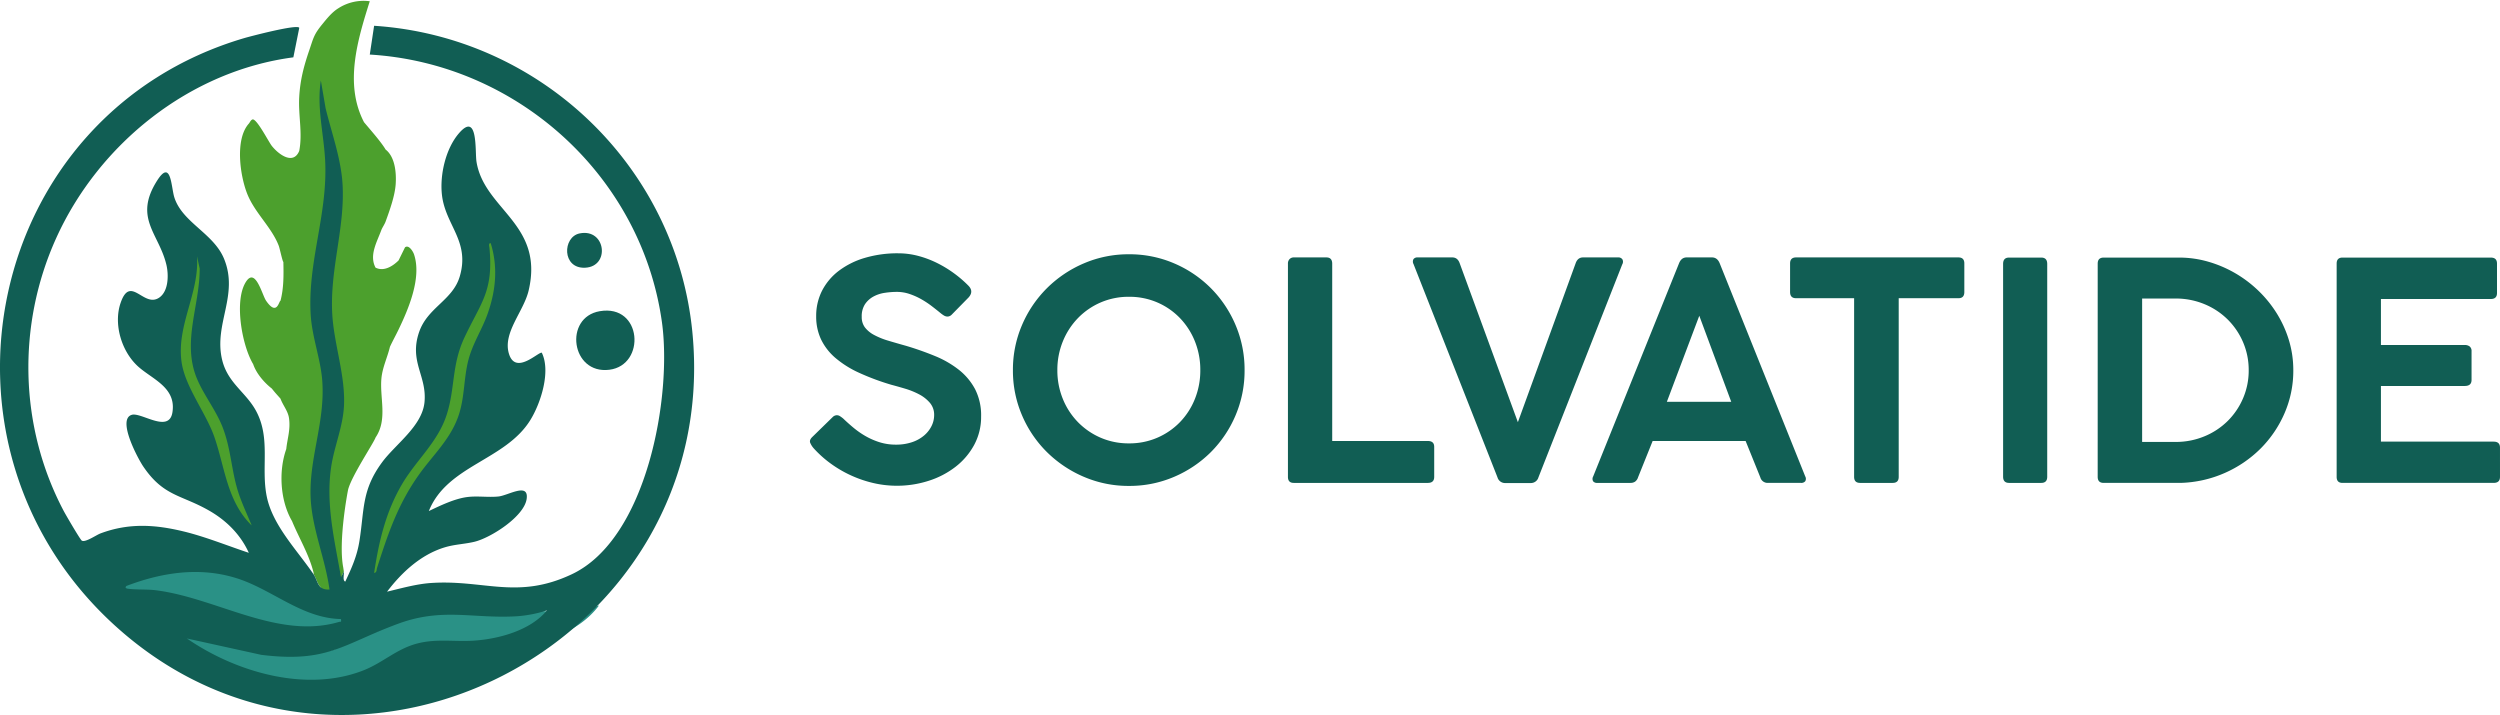
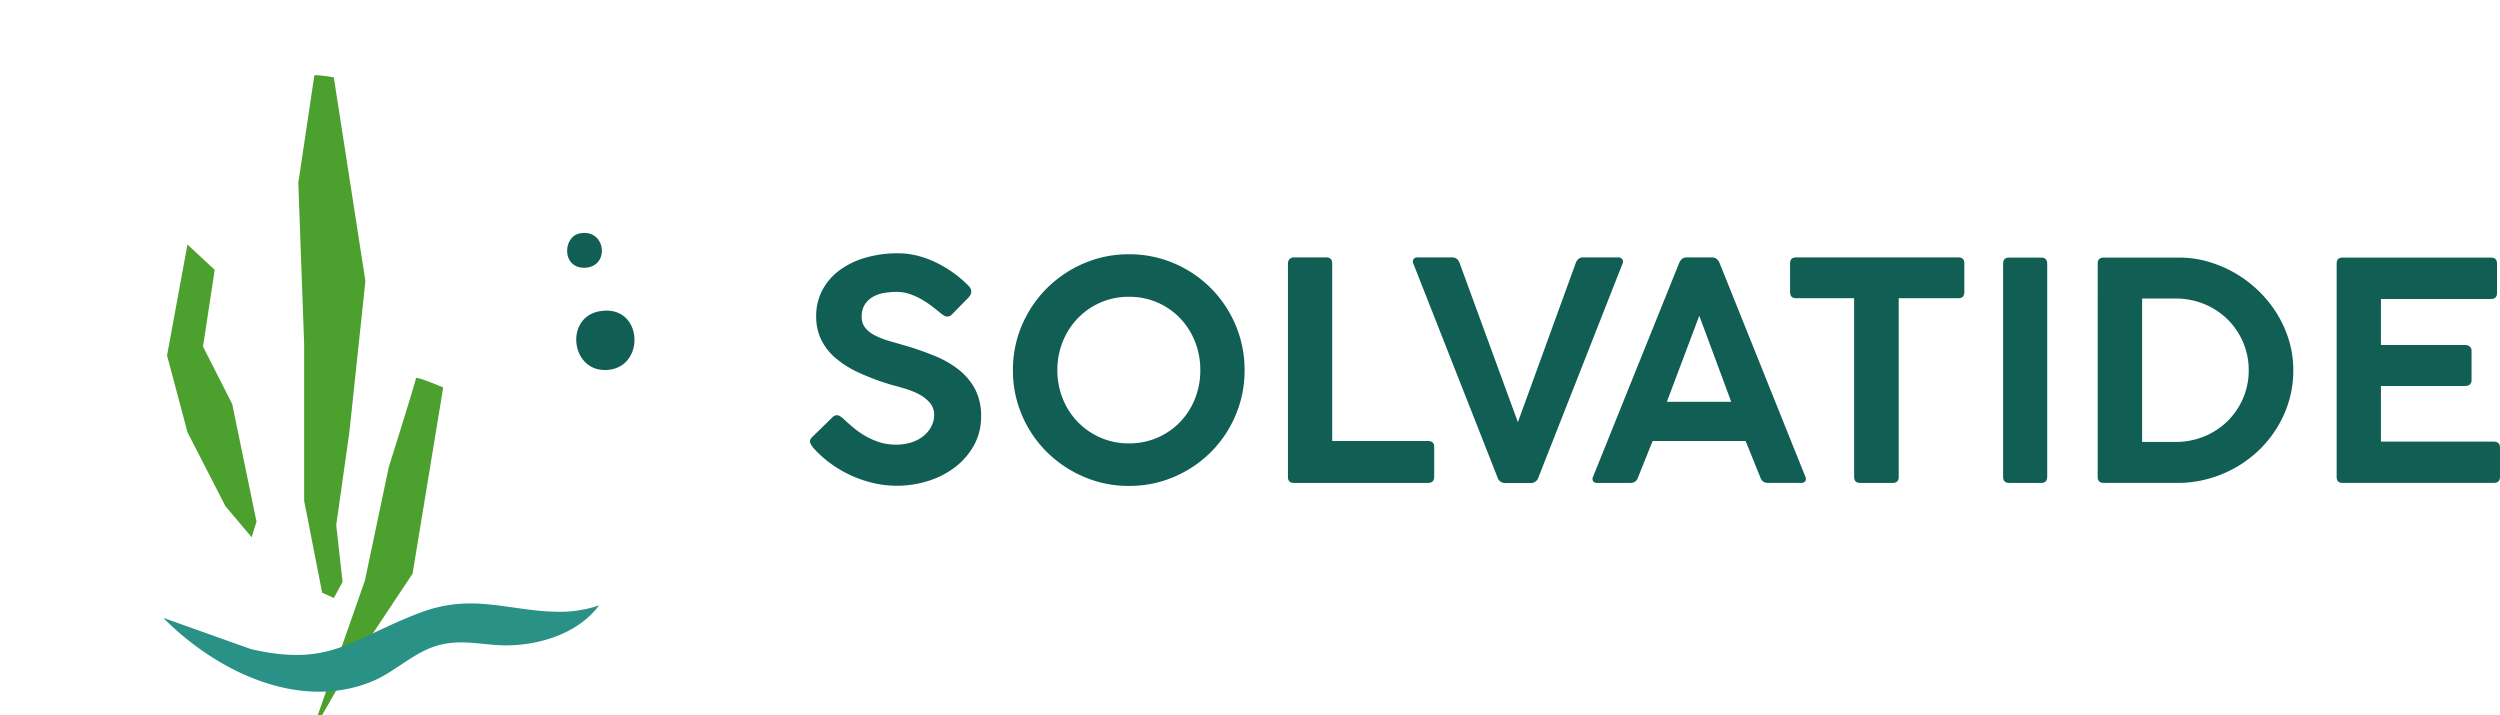
<svg xmlns="http://www.w3.org/2000/svg" width="1285.542" height="367.664" viewBox="0 0 1285.542 367.664">
  <path id="Path_25" data-name="Path 25" d="M421.75,5847.5c1-.5,10,1,10,1L448,5953.25,439.75,6031,433,6078.75l3.25,29.25-4.5,8.25-6-2.75-9.25-47.25v-80.5l-3-83Z" transform="translate(-260.101 -5808.746)" fill="#4ca02d" />
-   <path id="Union_1" data-name="Union 1" d="M37.887-5485.135v-.74c-2.3-9.475-7.449-17.735-11.107-26.656v-.74c2.012,4.716,5.653,9.8,7.764,14.819,1.235,2.941,3.489,7.864,3.5,11.18-.016-3.316-2.269-8.239-3.5-11.18-2.111-5.022-5.752-10.1-7.764-14.819a47.431,47.431,0,0,1-4.156-19.679,47.431,47.431,0,0,0,4.156,19.679v.74c-6.115-10.434-6.982-25.731-2.962-37.023a1.574,1.574,0,0,0-.007.162,1.574,1.574,0,0,1,.007-.162c.563-5.521,2.233-9.939,1.417-15.855-.518-3.749-3.154-6.632-4.38-10.061,4.089,4.663,5.814,9.327,5.81,14.308,0-4.981-1.721-9.645-5.81-14.308-1.7-1.942-2.746-3-4.442-5.183-3.009-3.879-7.4-8.814-9.625-13.328-2.89-5.856-5.53-17.692-5.539-27.663.009,9.971,2.649,21.807,5.539,27.663v.74c-5.781-9.64-9.958-32.88-3.6-42.472,4.863-7.338,8.2,6.9,10.262,9.892,5.633,8.169,6.573.051,7.4,0,1.715-6.579,1.619-13.223,1.481-19.992h0c-.432-.025-1.837-6.882-2.4-8.339-3.659-9.489-12.216-16.786-16.113-26.464-3.8-9.435-6.472-28.207.74-36.282.6-.673.91-1.786,1.94-2.179,2.208-.374,8.252,11.571,9.911,13.654,3.47,4.356,10.98,9.955,14.066,2.594,1.809-9.219-.522-18.322.007-27.759.493-8.806,2.375-15.884,5.176-24.073,2.157-6.306,2.275-7.96,6.665-13.328,2.179-2.667,4.847-6.082,8.144-8.145a23.939,23.939,0,0,1,16.287-3.7c-6.232,19.735-13.2,42.542-2.959,62.193,3.263,3.919,8.788,10.111,11.108,14.067,4.873,3.8,5.575,11.982,5.183,17.771-.412,6.074-3.087,13.476-5.183,19.252-.537,1.48-1.735,3.125-2.222,4.444l-.007-.02.007.02c-2.286,6.191-6.308,12.91-2.961,19.252,4.269,2.165,8.868-.737,11.846-3.7l3.313-6.734c1.989-1.537,4.162,2.208,4.631,3.6,4.043,12.018-2.84,28.06-7.944,38.673l5.868-16.715c.853-2.085,1.9-8.878,1.9-14.826,0,5.948-1.046,12.741-1.9,14.826l-5.868,16.715c-1.426,2.968-3.057,5.9-4.442,8.887-.467,1-1.417,1.975-2.044,3.509-2.859,7.014-3.211,13.473-3.214,19.862,0-6.389.355-12.848,3.214-19.862.627-1.535,1.577-2.505,2.044-3.509-1.269,5.348-3.791,10.454-4.354,16.009-1.031,10.2,3.311,21.308-3.051,30.639,1.932-6.016,2.183-11.649,2.18-17.222,0,5.572-.248,11.206-2.18,17.222-.852,2.65-12.213,19.59-14.069,26.657l-.005.017c-.194.76-5.137,26.5-2.556,40,.02.1.193,1.3.339,2.19l-1.472,2.958c-3.254-18.91-7.879-37.2-5.091-56.541,1.487-10.317,5.98-20.606,6.595-31.17.914-15.711-5.066-31.817-5.99-47.383-1.385-23.348,6.705-44.8,5.25-67.449-.837-13.016-5.633-26.1-8.7-38.692L41.6-5739.108c-2.172,13.734,1.5,27.44,2.207,41.1,1.427,27.73-9.042,51.717-7.433,79.257.676,11.571,5.124,22.843,5.951,34.034,1.58,21.379-7.02,40.128-5.945,60.739.815,15.637,7.56,31.079,9.667,46.607-.231.013-.454.02-.668.02C39.787-5477.351,40.152-5481.791,37.887-5485.135Zm-14.069-63.679a1.573,1.573,0,0,0,.007-.162A1.573,1.573,0,0,1,23.818-5548.813ZM20.9-5625.5c-.035-.157-.024-.3-.039-.321C20.874-5625.8,20.863-5625.655,20.9-5625.5Zm-8.054-.023h0Zm.085-.007a.937.937,0,0,0,.448-.228A.937.937,0,0,1,12.929-5625.528Zm7.93-.291,0,0Zm-9.309-1.51-.043-.089ZM4-5635.078c.694-1.068,1.354-1.519,1.976-1.533C5.357-5636.6,4.7-5636.146,4-5635.078Zm19.146-1.479c0-2.6-.118-5.205-.116-7.8C23.031-5641.762,23.148-5639.152,23.149-5636.557Zm-17.111-.054h0Zm16.354-9.58c.006-.02.013-.04.02-.06C22.406-5646.23,22.4-5646.21,22.393-5646.19Zm.053-.129a.473.473,0,0,1,.432-.247A.473.473,0,0,0,22.446-5646.319Zm.623-.234-.027,0Zm-.152-.013h0Zm58.673,0,.067-.069Zm.121-.127.029-.032ZM71.1-5660.361c-1.092,2.688-3.74,8.451-3.746,12.761.006-4.31,2.654-10.073,3.746-12.761Zm13.922,8.787q.062-.077.124-.148Q85.085-5651.651,85.023-5651.574Zm.193-.227.045-.05Zm.173-.185a2.113,2.113,0,0,1,.529-.407A2.113,2.113,0,0,0,85.389-5651.985Zm.529-.407.018-.008Zm.447-.074-.027,0Zm-.113-.012h0Zm-15.092-8.055c.171-.545.6-2.02,1.032-2.15C71.756-5662.553,71.33-5661.078,71.16-5660.533Zm1.511-1.619-.009-.024Zm-.026-.072-.01-.026Zm-.385-.468h0Zm7.092-23.847c-.321,5.646-2.823,11.334-4.462,16.648a8.5,8.5,0,0,0-.691,2.257,8.5,8.5,0,0,1,.691-2.257c1.639-5.314,4.142-11,4.462-16.648q.04-.7.04-1.4Q79.391-5687.239,79.352-5686.539Zm-75.518,2.591a9.514,9.514,0,0,1,.708,2.265,9.514,9.514,0,0,0-.708-2.265c-1.659-6.1-2.828-11.653-2.825-17.193C1.006-5695.6,2.175-5690.046,3.834-5683.948Zm28.194-29.021c0-5.177-.38-10.372-.38-15.558C31.648-5723.341,32.027-5718.146,32.028-5712.969Zm31.346-4.391a.343.343,0,0,1-.049,0A.343.343,0,0,0,63.375-5717.36Zm.052,0a.354.354,0,0,0,.163-.074A.354.354,0,0,1,63.426-5717.364Zm-.259-.051h0Zm.535-.139.012-.015Zm.1-.083a.015.015,0,0,0-.012-.007A.015.015,0,0,1,63.8-5717.637Zm-1.575-.882-.007-.012Zm-.084-.141-.023-.04Zm-.042-.074-.049-.086Zm-.06-.106q-.063-.112-.128-.235Q61.979-5718.952,62.041-5718.84Zm-4.457-20.165c0-13.724,4.32-28.627,7.7-40.085C61.9-5767.633,57.58-5752.729,57.584-5739.005Zm-6.351-36.479h0Zm.721-.184c.065-.028.13-.059.2-.091C52.085-5775.727,52.02-5775.7,51.955-5775.668Zm-1.447-.364c-.009-.023-.017-.046-.025-.071C50.491-5776.079,50.5-5776.056,50.508-5776.033Zm2.812-.4.037-.02Zm.126-.063.339-.157Zm.431-.2c3.143-1.44,5.885-2.526,9.247-2.536C59.762-5779.219,57.02-5778.132,53.877-5776.692Zm11.4-2.4q-.241-.03-.478-.054Q65.041-5779.121,65.282-5779.091Zm-2.1-.137h0Zm-56.4,185.986v-.74c2.227,4.513,6.617,9.448,9.625,13.328C12.4-5583.8,8.44-5588.417,6.788-5593.241Z" transform="translate(123.386 5780.475)" fill="#4ca02d" stroke="rgba(0,0,0,0)" stroke-miterlimit="10" stroke-width="1" />
-   <path id="Path_24" data-name="Path 24" d="M447.75,6107.25,460,6049l21.5-26.5,12-48.5s14-44.5,14-45.75,14,4.75,14,4.75l-15.75,95.75-35.25,53-17,29.75Z" transform="translate(-260.101 -5808.746)" fill="#4ca02d" />
+   <path id="Path_24" data-name="Path 24" d="M447.75,6107.25,460,6049s14-44.5,14-45.75,14,4.75,14,4.75l-15.75,95.75-35.25,53-17,29.75Z" transform="translate(-260.101 -5808.746)" fill="#4ca02d" />
  <path id="Path_23" data-name="Path 23" d="M356.5,5934.5l-10.5,57,10.5,39.5,19.5,38,13.5,16,2.5-8-12.5-60.5-15-29.5,6-39.5Z" transform="translate(-260.101 -5808.746)" fill="#4ca02d" />
  <path id="Path_21" data-name="Path 21" d="M606.2,467.605C596.119,483.235,576.6,490,561.142,491.344c-11.948,1.042-22.925-1.674-34.886,2.135-12.872,4.1-21.5,15.055-33.351,21.058-35.5,17.988-79.473,1.6-109.688-24.881l46.058,12.858c41.284,6.5,50.409-8.383,84.82-24.465,27.638-12.916,46.648-3.691,73.854-5.881A64.628,64.628,0,0,0,606.2,467.605Z" transform="matrix(0.998, 0.07, -0.07, 0.998, -264.213, -197.784)" fill="#2a9186" />
-   <path id="Path_22" data-name="Path 22" d="M507.594,486.928c.308,3.1,0,1.9-1.522,2.416C462,504.183,417.76,469.478,373.637,463.023c-6.294-.921-13.845-.341-19.809-1.211-1.45-.213-3-.627-1.54-2.376,25.5-11.16,52.629-16,79.229-6.609C457.641,462.054,479.1,486.29,507.594,486.928Z" transform="translate(-293.579 -157.746)" fill="#2a9186" />
-   <path id="Path_1" data-name="Path 1" d="M463.923,447.606c.224,1.357-.809,4.667.732,5.177,3.37-7.225,6.082-13.175,7.324-21.186,2.512-16.2,1.135-25.979,11.628-40.2,6.842-9.274,20.541-18.512,21.773-30.8,1.363-13.587-8.008-20.813-2.773-36.094,4.371-12.756,17.3-16.32,20.924-28.687,5.318-18.17-7.424-26.226-9.178-41.914-1.152-10.3,1.925-23.822,8.825-31.744,9.888-11.354,8.115,9.56,8.944,14.715,3.972,24.705,34.873,31.92,26.819,66.216-2.558,10.892-13.46,21.725-10.114,32.589,3.4,11.046,15-1.027,16.866-.6,4.737,9.6-.492,25.956-5.941,34.726-12.861,20.7-42.755,23.208-52.134,46.709,5.885-2.815,13.294-6.4,19.8-7.214,5.242-.66,10.795.266,16.01-.281,5.027-.527,15.61-7.345,14.507,1.133-1.189,9.148-18.429,20.083-26.782,22.134-5.036,1.237-10.282,1.31-15.563,2.949-12.19,3.783-21.877,12.782-29.457,22.738,7.19-1.726,15.169-3.967,22.554-4.466,27.319-1.846,44.394,8.761,72.488-4.519,38.722-18.3,51.629-91.633,46.285-129.743C616.912,243.988,552.83,186.3,477.252,181.775l2.219-14.8c85.251,5.555,155.2,72.066,163.639,157.354C659,484.855,466.538,584.793,346.181,475.383c-102.326-93.018-66.4-263.036,66.654-302.113,2.359-.694,27.888-7.451,28.143-5.179L437.949,183.2c-53.4,7.023-100.1,44.536-122.012,93.092-20.156,44.664-18.988,96.856,3.952,140.227,1.053,1.991,8.429,14.661,9.278,15.2,1.765,1.111,7.379-2.878,9.633-3.721,14.624-5.466,28.2-4.57,43.093-.914,11.032,2.707,22.346,7.313,33.153,10.9-4.209-9.321-11.449-16.541-20.228-21.6C380.28,408,371.229,409.1,360.7,393.485c-2.573-3.815-13.58-24.121-5.839-26.458,4.839-1.461,19.156,9.727,20.906-1.284,2.045-12.869-10.457-17.023-17.733-23.644-8.445-7.685-12.661-21.68-8.914-32.624,5.115-14.942,11.992,3.092,20.077-2.877,4.68-3.456,4.663-11.778,3.436-16.862-3.875-16.06-16.886-23.881-4.819-43.017,7.365-11.68,7.237,3.2,8.944,8.533,4.122,12.888,20.145,18.426,25.533,31.483,7.766,18.819-5.411,33.611-.957,52.048,2.885,11.941,12.227,16.588,17.442,26.244,7.648,14.161,2.427,29.134,5.515,44.1,3.076,14.9,15.732,27.635,24.086,39.963,2.351,3.47,1.87,8.124,8.156,7.764-2.108-15.528-8.853-30.97-9.668-46.607-1.075-20.611,7.525-39.361,5.945-60.739-.827-11.191-5.274-22.464-5.95-34.035-1.609-27.54,8.86-51.526,7.433-79.257-.7-13.66-4.379-27.366-2.206-41.1l2.433,14.216c3.064,12.6,7.861,25.677,8.7,38.692,1.456,22.653-6.635,44.1-5.25,67.448.924,15.566,6.9,31.673,5.99,47.384-.615,10.564-5.108,20.852-6.6,31.169-2.787,19.344,1.837,37.632,5.091,56.541Zm15.557.74c1.477-.261,1.184-1.6,1.495-2.57,5.655-17.644,10.692-32.7,21.589-48.014,7.39-10.388,16.575-18.473,20.62-31.212,2.873-9.046,2.4-18.634,4.794-27.786,2.226-8.517,6.926-15.463,9.8-23.516,4.272-11.955,5.479-24.176,1.659-36.461-1.322-.17-.721,1.666-.644,2.493,2.079,22.281-4.274,27.792-12.808,45.869-6.706,14.206-4.789,26.032-9.155,39.715-4.57,14.322-15.79,23.437-23.15,36.086C485.416,417.16,481.911,432.193,479.48,448.346Zm-62.953-24.435c-2.715-6.607-5.886-13.045-7.766-19.994-2.8-10.33-3.219-20.323-7.209-30.554-3.468-8.891-9.814-16.67-13.288-25.215-7.615-18.729,1.578-37.278,1.52-56.32L388.4,285.45c1.309,18.9-10.513,35.411-7.961,54.228,1.746,12.876,12.5,26.169,16.865,38.668C402.764,393.957,403.8,411.523,416.527,423.911Zm45.912,48.134c-20.239-.4-35.484-15.4-54.041-21.115-18.9-5.817-38.165-2.818-56.28,4.092-1.038,1.083.064,1.339,1.094,1.471,4.236.539,9.6.18,14.071.75,31.343,4,62.768,25.486,94.075,16.3C462.438,473.223,462.658,473.964,462.439,472.045Zm105.888-4.44a65.687,65.687,0,0,1-15.148,2.986c-22.585,1.433-38.367-4.6-61.311,3.848-28.567,10.523-36.142,20.258-70.415,16.008l-38.236-8.413c25.084,17.324,61.586,28.05,91.06,16.28,9.839-3.928,17-11.1,27.687-13.779,9.929-2.492,19.042-.715,28.961-1.4C543.761,482.256,559.962,477.832,568.327,467.605Z" transform="translate(-287.101 -153.716)" fill="#115e54" />
  <path id="Path_3" data-name="Path 3" d="M595.528,313.762c21.83-3.722,23.8,27.715,4.946,30.114C580.755,346.386,576.843,316.948,595.528,313.762Z" transform="translate(-287.101 -153.746)" fill="#115e54" />
  <path id="Path_4" data-name="Path 4" d="M585.157,273.773c13.48-2.746,15.842,17.075,2.8,17.641C575.962,291.935,576.327,275.571,585.157,273.773Z" transform="translate(-287.101 -153.746)" fill="#115e54" />
  <path id="Path_27" data-name="Path 27" d="M7.959,14.125a56.7,56.7,0,0,0,8.782,7.846,60.291,60.291,0,0,0,10.408,6.058,60.829,60.829,0,0,0,11.465,3.9,52.885,52.885,0,0,0,12.034,1.382,52.974,52.974,0,0,0,16.3-2.521,44.6,44.6,0,0,0,13.863-7.2,35.735,35.735,0,0,0,9.595-11.262A30.159,30.159,0,0,0,93.985-2.3,29.534,29.534,0,0,0,90.9-16.326a31.537,31.537,0,0,0-8.375-10A50.917,50.917,0,0,0,70.243-33.4a156.429,156.429,0,0,0-14.88-5.245q-4.96-1.382-9.147-2.643a37.882,37.882,0,0,1-7.237-2.927,14.571,14.571,0,0,1-4.716-3.862A8.748,8.748,0,0,1,32.6-53.526,11.333,11.333,0,0,1,34.3-60.071a12.386,12.386,0,0,1,4.309-3.9,17.484,17.484,0,0,1,5.814-1.911,41.418,41.418,0,0,1,6.22-.488,20.351,20.351,0,0,1,6.627,1.1,34.973,34.973,0,0,1,6.058,2.724,46.98,46.98,0,0,1,5.285,3.5q2.439,1.87,4.309,3.415a16,16,0,0,0,1.911,1.382,3.634,3.634,0,0,0,1.911.569,3.149,3.149,0,0,0,2.114-.976l8.619-8.782q2.846-3.09.081-6.017a59.794,59.794,0,0,0-7.6-6.546,59.609,59.609,0,0,0-8.822-5.326A50.817,50.817,0,0,0,61.5-84.912a40.049,40.049,0,0,0-10.123-1.3,59.024,59.024,0,0,0-17.2,2.358,41.522,41.522,0,0,0-13.335,6.627,30.094,30.094,0,0,0-8.619,10.2A28.4,28.4,0,0,0,9.178-53.851,27.428,27.428,0,0,0,11.7-41.9a29.227,29.227,0,0,0,7.4,9.513,51.85,51.85,0,0,0,12.115,7.6,123.723,123.723,0,0,0,16.75,6.22q3.09.813,6.911,1.951a39.876,39.876,0,0,1,7.155,2.887,18.677,18.677,0,0,1,5.57,4.35,9.4,9.4,0,0,1,2.236,6.342,12.641,12.641,0,0,1-1.342,5.651A15.3,15.3,0,0,1,64.632,7.5a18.83,18.83,0,0,1-6.18,3.415,25.388,25.388,0,0,1-8.294,1.26,27.536,27.536,0,0,1-8.334-1.22,36.556,36.556,0,0,1-7.2-3.13,43.746,43.746,0,0,1-6.22-4.309q-2.887-2.4-5.326-4.757a17.043,17.043,0,0,0-1.667-1.22A2.934,2.934,0,0,0,19.83-2.95a3.076,3.076,0,0,0-2.114.894L7.227,8.189q-1.708,1.626-1.1,3.09A10.33,10.33,0,0,0,7.959,14.125ZM110.345-26.124A58.053,58.053,0,0,0,115.021-2.91,59.34,59.34,0,0,0,127.827,16,61,61,0,0,0,146.813,28.72,58.053,58.053,0,0,0,170.027,33.4a58.053,58.053,0,0,0,23.214-4.675A60.017,60.017,0,0,0,212.146,16a59.457,59.457,0,0,0,12.684-18.9,58.494,58.494,0,0,0,4.635-23.214,58.493,58.493,0,0,0-4.635-23.214,59.941,59.941,0,0,0-12.684-18.945,59.675,59.675,0,0,0-18.9-12.766,58.054,58.054,0,0,0-23.214-4.675,58.053,58.053,0,0,0-23.214,4.675,60.652,60.652,0,0,0-18.986,12.766,59.821,59.821,0,0,0-12.806,18.945A58.053,58.053,0,0,0,110.345-26.124Zm22.848,0A38.663,38.663,0,0,1,136-40.882a37.338,37.338,0,0,1,7.765-11.993,36.234,36.234,0,0,1,11.668-8.05,36.094,36.094,0,0,1,14.6-2.927,36.094,36.094,0,0,1,14.6,2.927,35.77,35.77,0,0,1,11.627,8.05,37.129,37.129,0,0,1,7.684,11.993A39.162,39.162,0,0,1,206.7-26.124a39.162,39.162,0,0,1-2.765,14.758A36.659,36.659,0,0,1,196.25.587,36.08,36.08,0,0,1,184.623,8.6a36.093,36.093,0,0,1-14.6,2.927,36.093,36.093,0,0,1-14.6-2.927A36.552,36.552,0,0,1,143.764.587,36.864,36.864,0,0,1,136-11.366,38.663,38.663,0,0,1,133.194-26.124ZM251.761,28.761q0,3.09,3.008,3.09h68.952q3.252,0,3.252-3.09V13.312q0-3.008-3.252-3.008H274.528V-80.846q0-3.252-3.008-3.252h-16.75a2.921,2.921,0,0,0-2.155.854,3.243,3.243,0,0,0-.854,2.4ZM423.668-80.521a2.6,2.6,0,0,0,.041-2.643,2.5,2.5,0,0,0-2.155-.935H403.5q-2.765,0-3.822,3.09L370,.627,340.081-81.09q-1.057-3.008-3.822-3.008H318.452a2.489,2.489,0,0,0-2.114.854,2.623,2.623,0,0,0,0,2.561L359.514,29a4.044,4.044,0,0,0,3.984,2.927h13.091A4.044,4.044,0,0,0,380.573,29ZM479.707-9.862H446.614l16.669-44.233ZM408.723,28.517a2.566,2.566,0,0,0-.041,2.48,2.472,2.472,0,0,0,2.155.854h17.075a4.153,4.153,0,0,0,2.358-.65,4.346,4.346,0,0,0,1.545-2.277L439.3,10.3h47.811L494.669,29a3.847,3.847,0,0,0,3.822,2.846h17.075a2.59,2.59,0,0,0,2.2-.854,2.477,2.477,0,0,0,0-2.48L473.772-81.09q-1.22-3.008-3.984-3.008h-13.01q-2.683,0-3.9,3.008ZM509.971-66.291q0,3.171,3.09,3.171H542.9V28.761q0,3.09,3.09,3.09h16.75q3.09,0,3.09-3.09V-63.12h30.735q3.009,0,3.008-3.171V-81.009q0-3.09-3.008-3.09H513.061q-3.09,0-3.09,3.09ZM619.513,28.68q0,3.171,3.09,3.171h16.506q3.09,0,3.09-3.171V-80.765q0-3.252-3.09-3.252H622.6q-3.09,0-3.09,3.252ZM745.8-26.043a35.918,35.918,0,0,1-2.887,14.351A36.807,36.807,0,0,1,734.991.018,37.034,37.034,0,0,1,723.038,7.9a38.429,38.429,0,0,1-14.961,2.887H691V-62.958h17.075a38.429,38.429,0,0,1,14.961,2.887,37.034,37.034,0,0,1,11.953,7.887,36.807,36.807,0,0,1,7.928,11.709A36.121,36.121,0,0,1,745.8-26.043Zm-77.652,54.8q0,3.09,3.09,3.09H710.76a60.254,60.254,0,0,0,22.767-5.123A60.659,60.659,0,0,0,751.9,14.206,58.409,58.409,0,0,0,764.222-3.967a54.707,54.707,0,0,0,4.513-22.076,52.732,52.732,0,0,0-2.317-15.693,57.909,57.909,0,0,0-6.383-13.9,60.948,60.948,0,0,0-9.595-11.668,61.919,61.919,0,0,0-12.034-8.944,61.346,61.346,0,0,0-13.7-5.732,53.443,53.443,0,0,0-14.6-2.033H671.243q-3.09,0-3.09,3.09Zm122.877,0q0,3.09,3.008,3.09h77.733q3.252,0,3.252-3.09V13.718q0-3.09-3.252-3.09H813.8V-17.993h43.095q3.5,0,3.5-3.09v-14.8a2.933,2.933,0,0,0-.935-2.4,3.9,3.9,0,0,0-2.561-.772H813.8V-62.714h56.511q3.171,0,3.171-3.09V-80.927q0-3.09-3.171-3.09h-76.27q-3.008,0-3.008,3.09Z" transform="translate(410.518 216.466)" fill="#115e54" />
</svg>